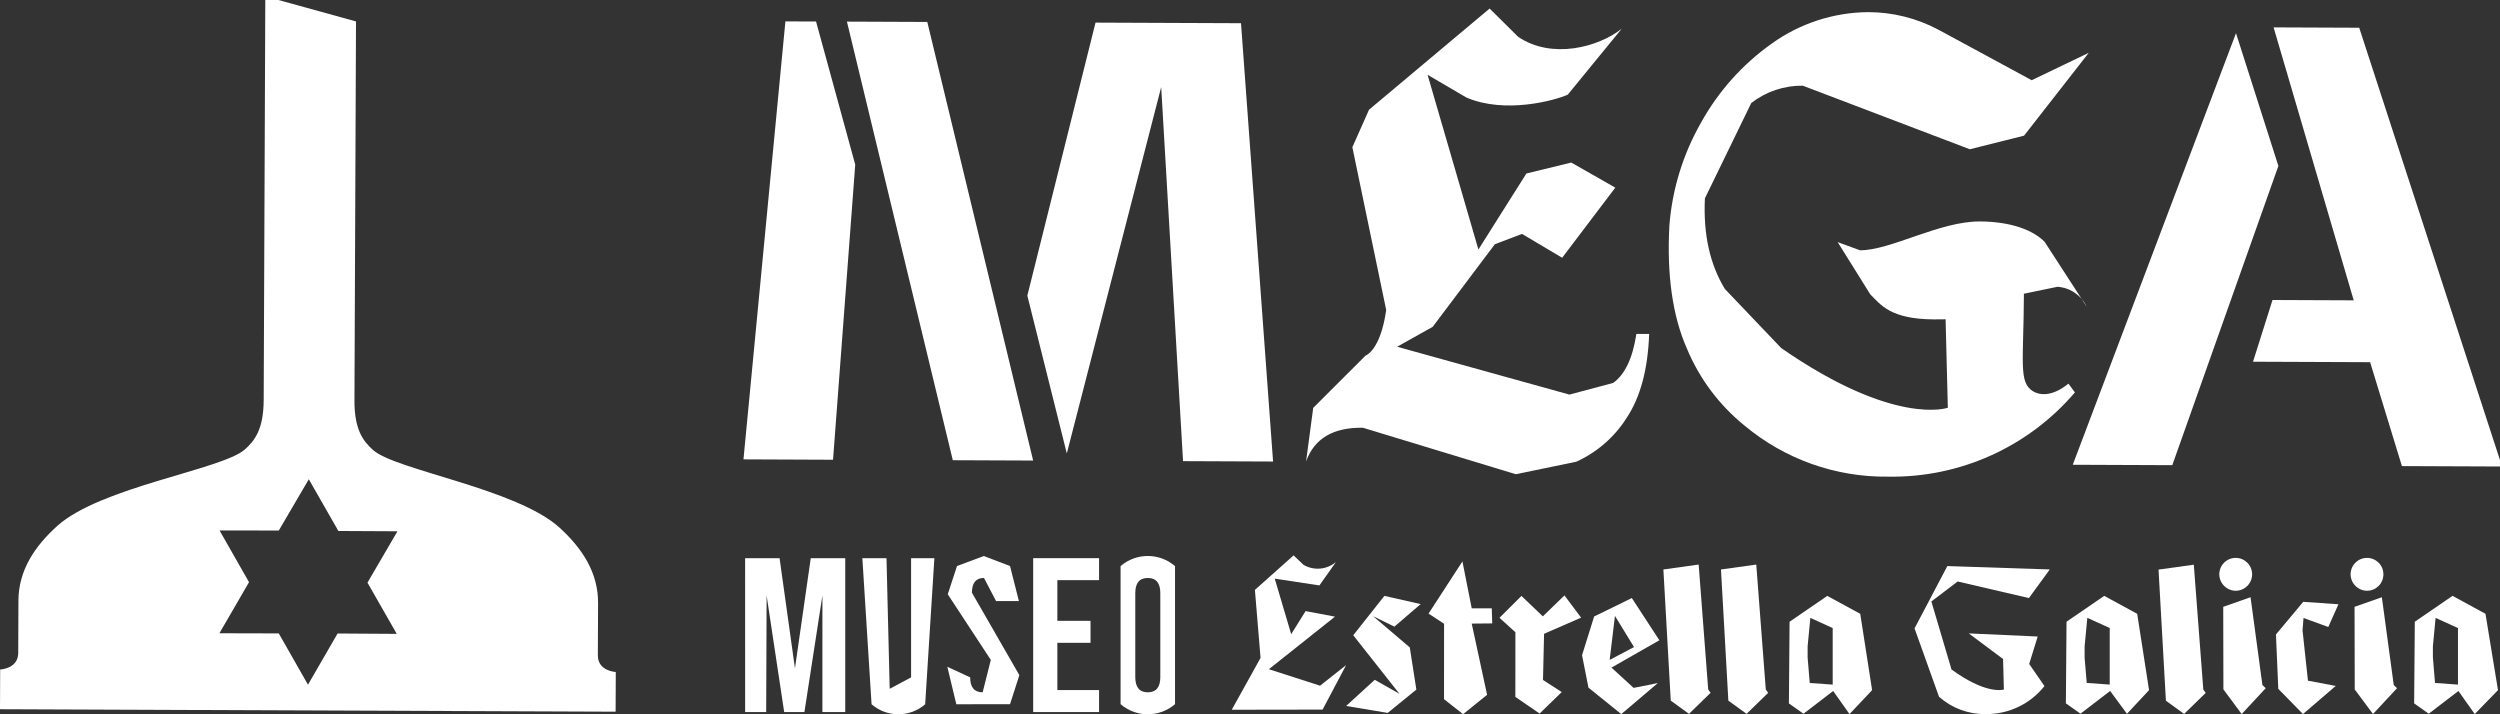
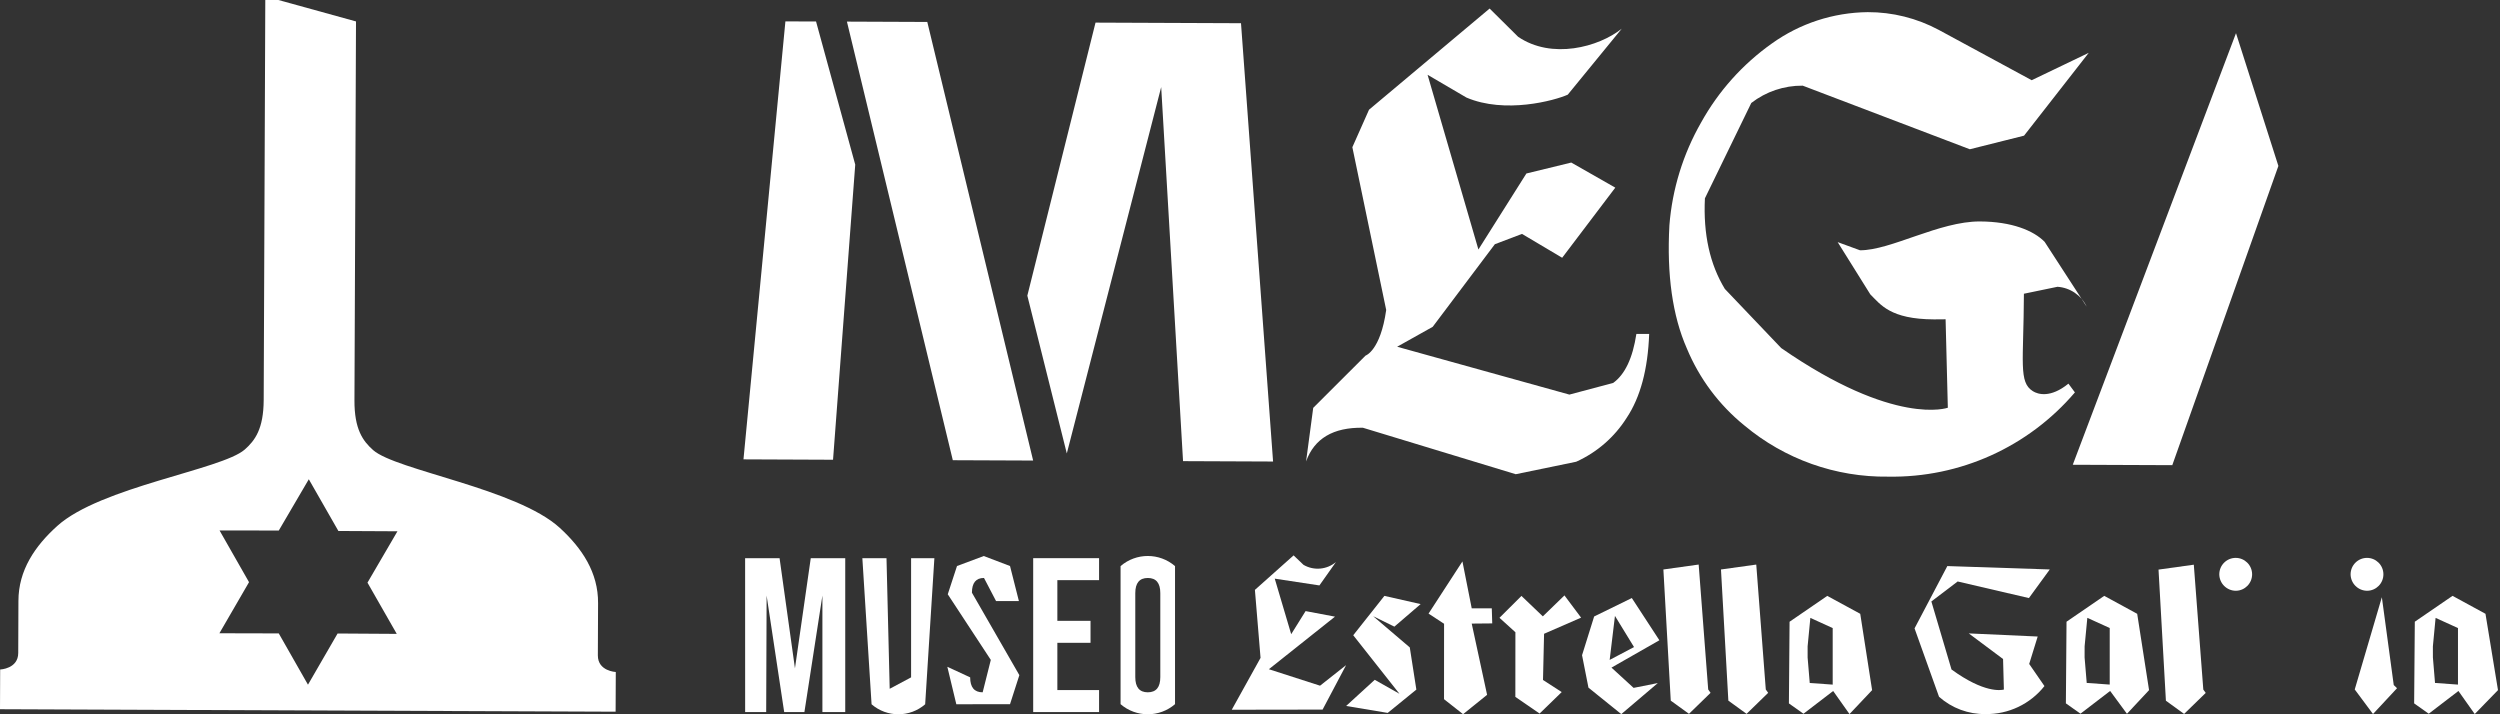
<svg xmlns="http://www.w3.org/2000/svg" width="105" height="30" viewBox="0 0 105 30">
  <rect x="0" y="0" width="105" height="30" fill="#333333" stroke="none" />
  <g id="Grupo2138">
    <path id="Trazado3440" fill="#ffffff" stroke="none" d="M 25.11 27.523 L 25.119 25.337 C 25.13 24.047 24.443 23.023 23.512 22.171 C 21.706 20.519 16.635 19.755 15.672 18.905 C 15.237 18.52 14.882 18.024 14.887 16.814 L 14.952 0.9 L 11.143 -0.152 L 11.075 16.8 C 11.07 18.01 10.712 18.503 10.274 18.885 C 9.304 19.728 4.225 20.451 2.407 22.088 C 1.469 22.932 0.774 23.95 0.774 25.241 L 0.766 27.427 C 0.763 28.092 0.007 28.119 0.007 28.119 L 0 29.787 L 25.856 29.891 L 25.863 28.224 C 25.863 28.224 25.107 28.191 25.11 27.526 M 16.693 22.314 L 15.434 24.471 L 16.664 26.623 L 14.179 26.607 L 12.935 28.757 L 11.708 26.603 L 9.215 26.597 L 10.459 24.451 L 9.221 22.279 L 11.709 22.282 L 12.97 20.129 L 14.212 22.301 L 16.693 22.314 Z" />
    <path id="Trazado3441" fill="#ffffff" stroke="none" d="M 31.295 23.443 L 32.742 23.443 L 33.388 28.07 L 34.052 23.443 L 35.5 23.443 L 35.5 29.908 L 34.541 29.908 L 34.541 25.013 L 33.785 29.908 L 32.936 29.908 L 32.198 25.013 L 32.18 29.908 L 31.296 29.908 Z" />
    <path id="Trazado3442" fill="#ffffff" stroke="none" d="M 36.606 29.58 L 36.219 23.443 L 37.233 23.443 L 37.367 28.929 L 38.266 28.449 L 38.266 23.443 L 39.244 23.443 L 38.857 29.58 C 38.211 30.14 37.252 30.14 36.606 29.58" />
    <path id="Trazado3443" fill="#ffffff" stroke="none" d="M 40.166 29.58 L 39.788 28.005 L 40.747 28.449 C 40.747 28.868 40.922 29.077 41.272 29.077 L 41.614 27.716 L 39.806 24.96 L 40.194 23.773 L 41.319 23.353 L 42.421 23.773 L 42.794 25.246 L 41.835 25.246 L 41.328 24.274 C 40.99 24.274 40.821 24.48 40.821 24.893 L 42.813 28.356 L 42.421 29.575 L 40.166 29.579" />
    <path id="Trazado3444" fill="#ffffff" stroke="none" d="M 43.394 23.443 L 46.161 23.443 L 46.161 24.366 L 44.409 24.366 L 44.409 26.075 L 45.802 26.075 L 45.802 26.998 L 44.409 26.998 L 44.409 28.983 L 46.161 28.983 L 46.161 29.907 L 43.394 29.907 Z" />
    <path id="Trazado3445" fill="#ffffff" stroke="none" d="M 47.064 29.575 L 47.064 23.776 C 47.721 23.21 48.694 23.21 49.351 23.776 L 49.351 29.575 C 48.694 30.141 47.721 30.141 47.064 29.575 M 48.733 28.439 L 48.733 24.912 C 48.733 24.487 48.558 24.275 48.208 24.275 C 47.857 24.275 47.682 24.487 47.682 24.912 L 47.682 28.439 C 47.682 28.864 47.857 29.077 48.208 29.077 C 48.558 29.076 48.733 28.864 48.733 28.439" />
    <path id="Trazado3446" fill="#ffffff" stroke="none" d="M 81.117 25.262 L 82.222 24.422 L 85.214 25.119 L 86.091 23.917 L 81.788 23.775 L 80.411 26.392 L 81.439 29.264 C 81.976 29.742 82.673 30.001 83.391 29.991 C 84.354 30.006 85.269 29.571 85.867 28.815 L 85.226 27.886 L 85.583 26.734 L 82.688 26.603 L 84.129 27.679 L 84.163 28.961 C 84.045 28.992 83.333 29.117 81.963 28.118 L 81.118 25.264" />
-     <path id="Trazado3447" fill="#ffffff" stroke="none" d="M 96.707 26.464 L 96.748 25.955 L 97.789 26.334 L 98.214 25.379 L 96.736 25.277 L 95.59 26.647 L 95.688 28.932 L 96.725 29.99 L 98.101 28.809 L 96.934 28.589 L 96.705 26.464" />
    <path id="Trazado3448" fill="#ffffff" stroke="none" d="M 92.539 28.963 L 92.14 23.717 L 90.658 23.923 L 90.968 29.43 L 91.733 29.985 L 92.64 29.102 Z" />
-     <path id="Trazado3449" fill="#ffffff" stroke="none" d="M 95.021 28.771 L 94.523 25.083 L 93.376 25.487 L 93.383 28.954 L 94.151 29.99 L 95.16 28.905 Z" />
    <path id="Trazado3450" fill="#ffffff" stroke="none" d="M 93.912 24.812 C 94.291 24.805 94.593 24.493 94.589 24.113 C 94.584 23.734 94.274 23.429 93.895 23.431 C 93.516 23.434 93.21 23.742 93.21 24.122 C 93.214 24.506 93.528 24.815 93.912 24.812" />
    <path id="Trazado3451" fill="#ffffff" stroke="none" d="M 90.261 28.988 L 89.762 25.78 L 88.378 25.026 L 86.794 26.112 L 86.767 29.541 L 87.379 29.975 L 88.626 29.02 L 89.332 29.98 L 90.26 28.986 M 87.554 27.145 L 87.668 25.949 L 88.608 26.377 L 88.608 28.752 L 87.642 28.683 L 87.553 27.613 Z" />
    <path id="Trazado3452" fill="#ffffff" stroke="none" d="M 104.916 28.987 L 104.39 25.779 L 103.006 25.026 L 101.422 26.112 L 101.394 29.542 L 102.007 29.976 L 103.254 29.021 L 103.939 29.99 L 104.914 28.987 M 102.181 27.147 L 102.295 25.951 L 103.235 26.379 L 103.235 28.753 L 102.271 28.684 L 102.182 27.615 Z" />
-     <path id="Trazado3453" fill="#ffffff" stroke="none" d="M 100.537 28.771 L 100.038 25.083 L 98.891 25.487 L 98.899 28.957 L 99.666 29.989 L 100.675 28.905 Z" />
+     <path id="Trazado3453" fill="#ffffff" stroke="none" d="M 100.537 28.771 L 100.038 25.083 L 98.899 28.957 L 99.666 29.989 L 100.675 28.905 Z" />
    <path id="Trazado3454" fill="#ffffff" stroke="none" d="M 99.427 24.812 C 99.806 24.805 100.108 24.493 100.103 24.113 C 100.099 23.734 99.789 23.429 99.41 23.431 C 99.031 23.434 98.725 23.742 98.725 24.122 C 98.729 24.506 99.043 24.815 99.427 24.812" />
    <path id="Trazado3455" fill="#ffffff" stroke="none" d="M 56.529 27.941 L 55.442 28.799 L 53.293 28.107 L 56.069 25.899 L 54.835 25.666 L 54.23 26.636 L 53.539 24.303 L 55.415 24.588 L 56.11 23.605 C 55.726 23.929 55.181 23.976 54.748 23.724 L 54.331 23.326 L 52.706 24.775 L 52.943 27.631 L 51.734 29.809 L 55.549 29.803 L 56.533 27.942" />
    <path id="Trazado3456" fill="#ffffff" stroke="none" d="M 68.538 25.117 L 66.954 25.892 L 66.446 27.519 L 66.715 28.881 L 68.094 29.993 L 69.629 28.688 L 68.611 28.891 L 67.682 28.04 L 69.694 26.891 L 68.537 25.118 M 68.629 27.177 L 67.606 27.716 L 67.828 25.868 Z" />
    <path id="Trazado3457" fill="#ffffff" stroke="none" d="M 71.744 28.958 L 71.344 23.711 L 69.862 23.918 L 70.172 29.427 L 70.937 29.981 L 71.844 29.099 Z" />
    <path id="Trazado3458" fill="#ffffff" stroke="none" d="M 74.163 28.958 L 73.763 23.712 L 72.281 23.918 L 72.591 29.427 L 73.356 29.982 L 74.263 29.099 Z" />
    <path id="Trazado3459" fill="#ffffff" stroke="none" d="M 65.707 25.007 L 64.799 25.887 L 63.901 25.029 L 62.978 25.948 L 63.647 26.554 L 63.645 29.269 L 64.663 29.969 L 65.592 29.067 L 64.806 28.559 L 64.851 26.619 L 66.406 25.941 Z" />
    <path id="Trazado3460" fill="#ffffff" stroke="none" d="M 62.655 25.549 L 61.812 25.549 L 61.422 23.58 L 59.999 25.771 L 60.651 26.198 L 60.649 29.366 L 61.449 29.996 L 62.458 29.183 L 61.812 26.191 L 62.674 26.183 L 62.655 25.55" />
    <path id="Trazado3461" fill="#ffffff" stroke="none" d="M 59.21 27.191 L 57.672 25.88 L 58.564 26.319 L 59.667 25.372 L 58.145 25.027 L 56.836 26.68 L 58.777 29.139 L 57.739 28.552 L 56.537 29.651 L 58.284 29.942 L 59.487 28.963 L 59.211 27.192" />
    <path id="Trazado3462" fill="#ffffff" stroke="none" d="M 78.629 28.988 L 78.13 25.78 L 76.745 25.027 L 75.162 26.113 L 75.134 29.543 L 75.746 29.977 L 76.993 29.022 L 77.679 29.991 L 78.627 28.988 M 75.92 27.147 L 76.035 25.951 L 76.973 26.379 L 76.973 28.754 L 76.009 28.685 L 75.92 27.615 Z" />
-     <path id="Trazado3463" fill="#ffffff" stroke="none" d="M 105.087 19.593 L 99.087 1.165 L 95.491 1.15 L 98.856 12.614 L 95.445 12.6 L 94.627 15.192 L 99.545 15.212 L 100.88 19.576 Z" />
    <path id="Trazado3464" fill="#ffffff" stroke="none" d="M 93.912 1.393 L 87.056 19.52 L 91.236 19.537 L 95.692 6.97 Z" />
    <path id="Trazado3465" fill="#ffffff" stroke="none" d="M 81.23 13.414 C 79.387 13.407 78.981 12.788 78.552 12.362 L 77.182 10.169 L 78.12 10.512 C 79.414 10.517 81.449 9.294 83.156 9.301 C 84.494 9.307 85.405 9.681 85.874 10.156 L 87.641 12.881 C 87.413 12.401 86.944 12.081 86.414 12.045 L 85.004 12.337 C 84.992 15.231 84.772 16.051 85.383 16.431 C 85.594 16.563 86.123 16.725 86.874 16.113 L 87.146 16.481 C 85.19 18.774 82.313 20.071 79.302 20.019 C 77.098 20.048 74.957 19.286 73.266 17.871 C 72.204 17.011 71.373 15.899 70.848 14.636 C 70.245 13.265 70.001 11.539 70.115 9.46 C 70.235 7.941 70.69 6.468 71.446 5.146 C 72.175 3.83 73.191 2.696 74.418 1.827 C 75.593 0.985 76.997 0.526 78.442 0.51 C 79.483 0.507 80.509 0.763 81.427 1.255 L 85.331 3.369 L 87.727 2.219 L 85.01 5.698 L 82.733 6.269 L 75.715 3.598 C 74.933 3.59 74.172 3.846 73.554 4.325 L 71.606 8.33 C 71.533 9.836 71.815 11.101 72.443 12.134 L 74.811 14.619 C 79.587 17.93 81.809 17.125 81.809 17.125 L 81.715 13.41 Z" />
    <path id="Trazado3466" fill="#ffffff" stroke="none" d="M 54.855 19.381 L 55.155 17.13 L 57.354 14.935 C 57.354 14.935 57.979 14.73 58.22 13.019 L 56.799 6.183 L 57.499 4.608 L 62.564 0.359 L 63.761 1.545 C 65.172 2.508 67.144 1.98 68.113 1.205 L 65.846 3.976 C 65.295 4.224 63.207 4.791 61.59 4.097 L 59.958 3.141 L 62.093 10.479 L 64.108 7.287 L 65.993 6.827 L 67.842 7.881 L 65.611 10.826 L 63.924 9.824 L 62.784 10.257 L 60.173 13.727 L 58.68 14.563 L 65.914 16.573 L 67.752 16.084 C 68.248 15.728 68.573 15.041 68.728 14.024 L 69.265 14.026 C 69.211 15.51 68.896 16.684 68.321 17.548 C 67.81 18.358 67.073 18.999 66.2 19.393 L 63.661 19.917 L 57.241 17.965 C 55.995 17.946 55.2 18.418 54.855 19.38" />
    <path id="Trazado3467" fill="#ffffff" stroke="none" d="M 35.571 0.908 L 40.018 19.329 L 43.392 19.343 L 38.946 0.922 Z" />
    <path id="Trazado3468" fill="#ffffff" stroke="none" d="M 32.987 0.898 L 31.226 19.293 L 34.988 19.309 L 35.92 6.915 L 34.274 0.903 Z" />
    <path id="Trazado3469" fill="#ffffff" stroke="none" d="M 49.688 19.368 L 53.469 19.384 L 52.122 0.975 L 46.012 0.95 L 43.148 12.417 L 44.806 19.045 L 48.77 3.657 Z" />
  </g>
</svg>